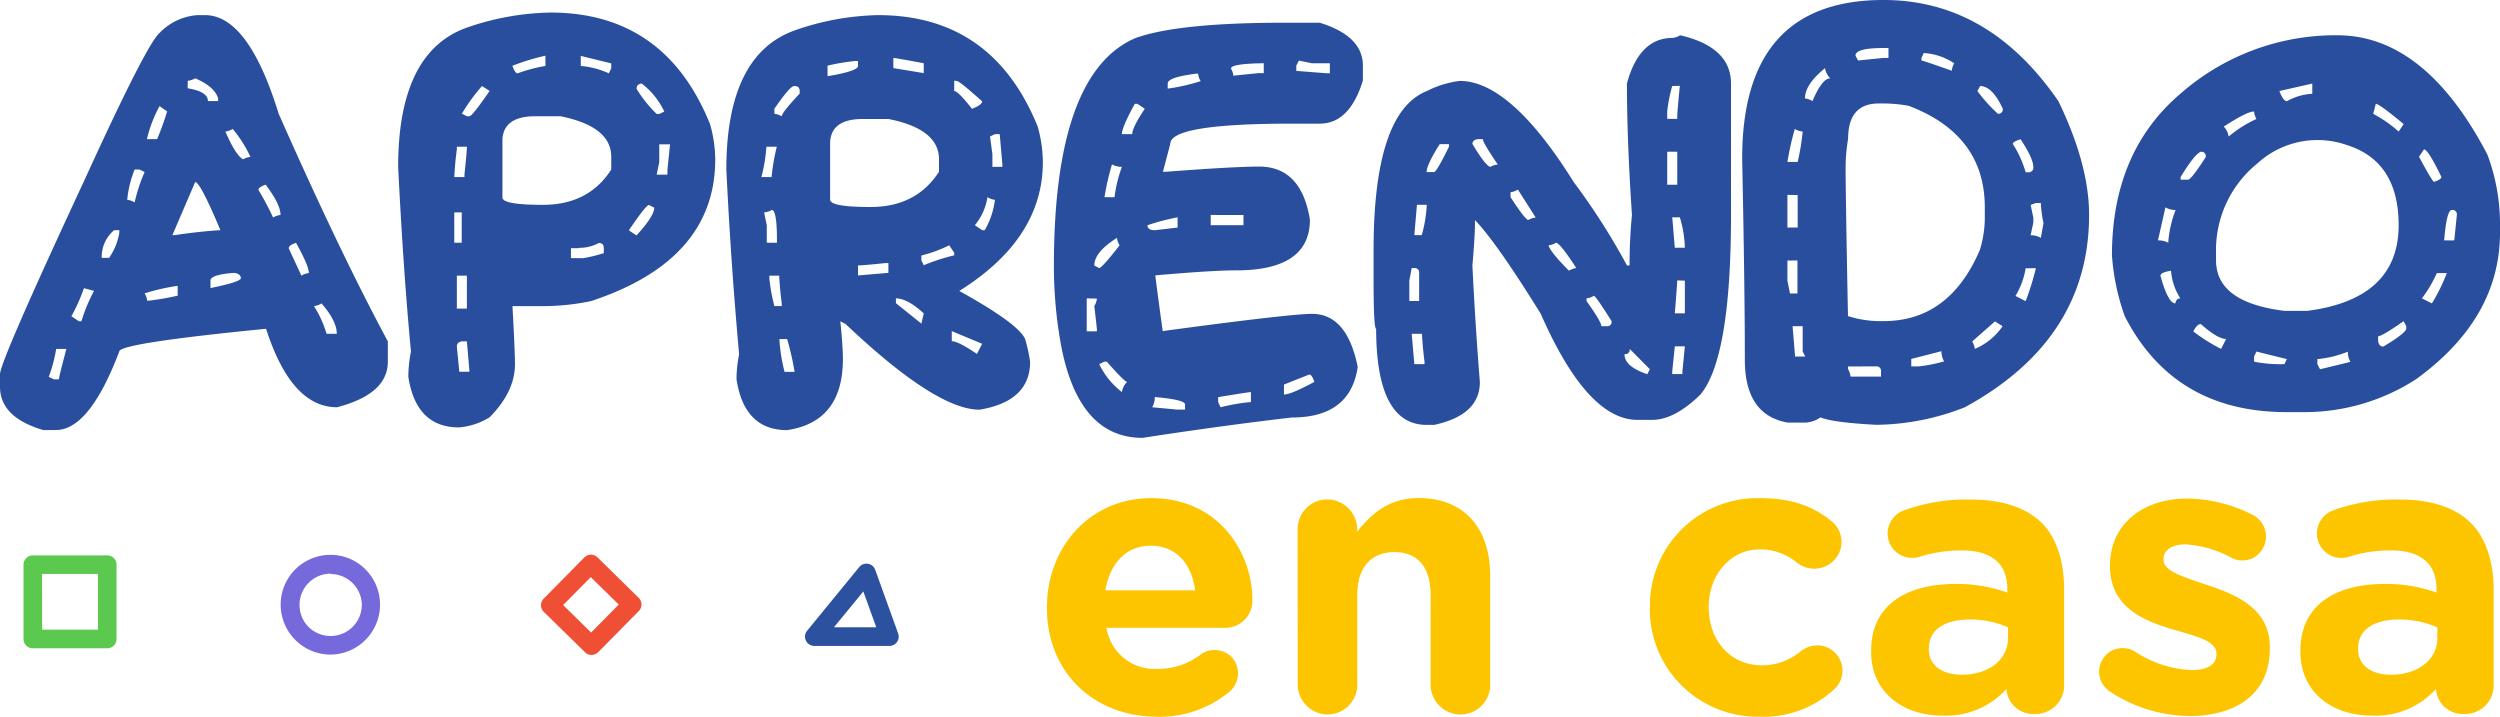
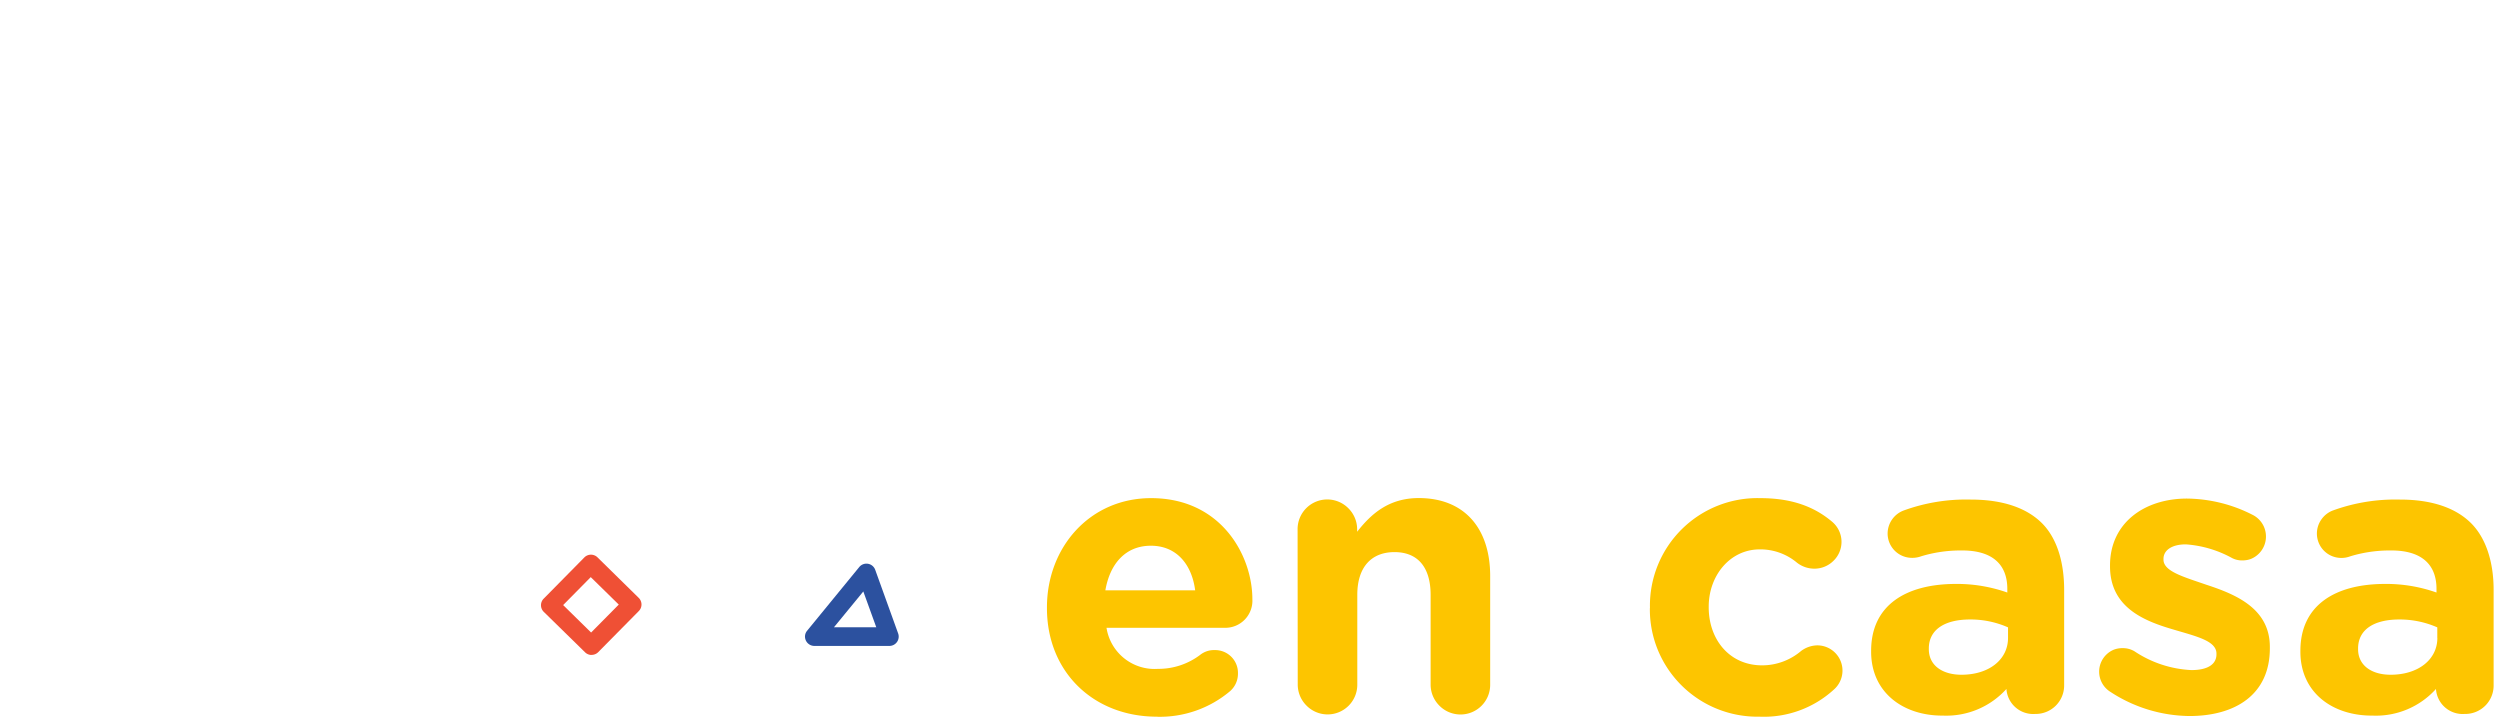
<svg xmlns="http://www.w3.org/2000/svg" width="348.8" height="100" fill="none">
-   <path d="M27.57 2.11h1.04c4.02 0 7.45 4.59 10.27 13.76 5.7 12.88 10.77 23.47 15.23 31.75v2.85c0 3-2.36 5.12-7.09 6.35-4.25 0-7.55-3.65-9.9-10.95-13.66 1.35-20.48 2.4-20.48 3.17C13.87 56.34 10.92 60 7.79 60H6.03C2.02 58.82.01 56.81 0 53.98v-1.76C0 51.04 3.89 42.1 11.66 25.4c5.84-12.8 9.37-19.74 10.6-20.8a8.09 8.09 0 015.31-2.49zM7.84 48.68a20.7 20.7 0 01-1.04 3.9l.7.34h.72c0-.23.36-1.64 1.04-4.24zm3.87-8.47a24.77 24.77 0 01-1.75 3.91l1.04.7h.36a23.35 23.35 0 011.76-4.24zm2.48-4.23h1.03a8.64 8.64 0 001.43-3.51v-.35h-.73a4.85 4.85 0 00-1.73 3.86zm4.6-12.33c-.55 1.35-.9 2.77-1.04 4.23.37.04.72.17 1.04.36.32-1.45.78-2.87 1.39-4.23l-.7-.36zm1.39 17.29c.2.31.32.67.36 1.03 1.43-.15 2.85-.4 4.25-.72v-1.37a29 29 0 00-4.64 1.06zm2.08-26.13a18.3 18.3 0 00-1.76 4.6h1.42c.54-1.27 1-2.56 1.4-3.87zm4.97 10.59l-3.18 7.41h.33a72.6 72.6 0 016.37-.7c-1.88-4.47-3.05-6.71-3.51-6.71zm-1.04-14.12v1.04c1.87.3 2.82.89 2.82 1.78h1.42v-.36c-.28-1.04-1.34-2.02-3.18-2.81-.33.18-.7.3-1.07.35zm3.18 27.88v1.03c2.82-.58 4.24-1.03 4.24-1.39 0-.35-.36-.72-1.04-.72-2.14.16-3.21.52-3.21 1.08zm2.08-20.81c.91 2.13 1.72 3.43 2.45 3.88.32-.18.67-.3 1.04-.34a17.96 17.96 0 00-2.47-3.9c-.3.19-.64.31-1 .36zm4.58 8.1a39.3 39.3 0 012.07 3.9c.32-.2.67-.31 1.04-.36 0-.99-.7-2.4-2.08-4.23-.65.24-1 .48-1 .7zm4.23 8.14l1.79 3.87c.31-.2.67-.32 1.04-.36 0-.7-.6-2.08-1.79-4.23-.65.24-1 .47-1 .72zm3.54 8.11c.77 1.2 1.36 2.5 1.76 3.87h1.43c0-1.2-.71-2.6-2.13-4.24-.3.2-.66.33-1.02.37zm33-40.95c10.65 0 18.07 5.19 22.26 15.55.47 1.6.71 3.27.73 4.94 0 9.37-5.78 15.96-17.33 19.77-2.1.44-4.22.67-6.36.7h-4.6c.24 4.33.35 7.03.35 8.1 0 2.54-1.17 5.02-3.54 7.41a9.56 9.56 0 01-4.28 1.41c-3.98 0-6.33-2.35-7.06-7.05.01-1.19.13-2.37.37-3.53-.7-7.34-1.3-15.93-1.79-25.77 0-10.66 3.18-17.13 9.54-19.41a37.24 37.24 0 0111.7-2.12zM63.74 20.47v.37a44.88 44.88 0 00-.36 3.86h1.42v-.36c.22-2.07.34-3.37.34-3.87zm-.36 9.16v4.24h1.04v-4.24zm.36 8.83v4.6h1.4v-4.6zm0 9.9l.34 3.5h1.42l-.36-4.24h-.7c-.47.09-.7.33-.7.73zM67.25 12a25.9 25.9 0 00-2.81 3.86l.7.36h.36c.26 0 1.2-1.2 2.81-3.53zm2.85 15.55c0 .69 1.88 1.03 5.64 1.03 4.26 0 7.44-1.64 9.54-4.92v-1.78c0-2.83-2.36-4.7-7.06-5.66h-3.54c-2.9 0-4.44 1.06-4.58 3.18zM71.5 9.2c.24.7.48 1.03.72 1.03 1.26-.46 2.56-.81 3.88-1.03V7.77c-1.57.35-3.1.82-4.6 1.4zm9.2 25.43h-1.04v1.38h1.76c.95-.16 1.9-.4 2.82-.69v-.7c0-.48-.24-.72-.7-.72-.87.47-1.85.7-2.84.68zm.33-26.83v1.4c1.36.12 2.68.47 3.92 1.03l.33-.7v-.69zm6.73 24.35l1.04.7c1.65-1.8 2.48-3.09 2.48-3.88l-.72-.37c-.26-.04-1.2 1.14-2.8 3.5zm1.04-19.78a17.5 17.5 0 002.82 3.53h.36l.7-.33a10.48 10.48 0 00-3.16-3.92c-.47.07-.7.3-.7.68zm3.18 7.77v2.48l-.36 1.75h1.5v-.7l.36-3.53zm30.53-18.03c10.65 0 18.07 5.19 22.27 15.55.46 1.61.7 3.27.72 4.94 0 7.13-3.88 13.13-11.66 17.99 5.54 3.08 8.6 5.32 9.18 6.71a21 21 0 01.7 3.18c0 3.67-2.36 5.9-7.06 6.68-4.05 0-10.28-3.99-18.7-11.97l-.72-.36c.25 2.33.36 4.14.36 5.28 0 5.83-2.6 9.13-7.78 9.9-3.99 0-6.34-2.36-7.06-7.08 0-1.18.13-2.35.36-3.51a617.02 617.02 0 01-1.78-25.76c0-10.67 3.18-17.15 9.54-19.42a37.18 37.18 0 0111.63-2.13zm-15.58 18.36c-.1 1.43-.33 2.85-.7 4.23h1.42a29 29 0 01.73-4.23zm-.32 9.16l.37 1.8v2.44h1.42v-.33c0-2.83-.24-4.24-.73-4.24-.32.19-.68.3-1.06.33zm.73 8.83v.36c.13 1.31.36 2.6.7 3.88h1.03v-.37a49.95 49.95 0 01-.36-3.87zm.7-23.28v.7c.36.04.72.16 1.03.35 0-.34.83-1.4 2.5-3.17v-.36c0-.47-.25-.7-.73-.7s-1.38 1.15-2.81 3.18zm.7 32.13c.09 1.54.33 3.07.72 4.57h1.4a36.8 36.8 0 00-1.04-4.57zm6.72-38.13v1.45c2.83-.47 4.25-.95 4.25-1.42v-.7h-.38c-1.3.13-2.6.35-3.88.65zm.36 18.67c0 .69 1.88 1.03 5.64 1.03 4.26 0 7.44-1.64 9.55-4.92v-1.73c0-2.83-2.36-4.7-7.06-5.63h-3.56c-2.9 0-4.42 1.03-4.57 3.17zm3.89 9.16v1.42l4.24-.36V36.7h-.37c-2.09.22-3.38.33-3.88.33zm4.93-28.94V9.5l4.24.7V8.82c-2.6-.48-4.01-.73-4.25-.73zM125 41.6v.7l3.55 2.85.33-1.42c-1.5-1.4-2.84-2.1-3.89-2.1zm3.55-5.98v.7l.33.69c1.38-.58 2.8-1.04 4.25-1.39v-.36l-.7-1.04c-1.24.63-2.55 1.1-3.9 1.43zm4.24 10.58v1.4c.59 0 1.76.6 3.51 1.78l.73-1.42zm.34-34.95v1.45c.36 0 1.18.83 2.48 2.48.94-.37 1.42-.72 1.42-1.04-2.12-1.9-3.3-2.85-3.54-2.84zm4.64 16.26a7.97 7.97 0 01-1.76 3.91l1.04.7h.33c.77-1.3 1.25-2.75 1.43-4.24a2.51 2.51 0 01-1.04-.37zm.36-8.47l.33 2.5v1.74h1.39v-.33l-.37-4.24h-.67zM179.2 3.17h4.93c4.02 1.24 6.02 3.23 6.02 6v2.07c-1.23 4-3.24 6.01-6.02 6.01h-3.88c-11.32 0-16.97.94-16.97 2.82l-1.03 3.9h.36c6.42-.49 10.77-.73 13.05-.73 3.94 0 6.3 2.47 7.1 7.4 0 4.72-3.43 7.08-10.27 7.08-2.29 0-6.06.24-11.3.7 0 .14.34 2.74 1.03 7.77 11.84-1.6 18.8-2.4 20.85-2.4 3.24 0 5.37 2.48 6.36 7.41-.69 4.7-3.75 7.05-9.18 7.05-6.08.7-13.03 1.64-20.84 2.84-5.9 0-9.67-4.23-11.33-12.7a61.3 61.3 0 01-1.04-11.3c0-17.89 3.78-28.47 11.33-31.76 3.95-1.44 10.89-2.16 20.82-2.16zm-27.58 38.46v4.6h1.42v-.36l-.36-3.17c.2-.32.32-.67.36-1.04zm1.04-4.59l.7.36c.23 0 1.19-1.03 2.84-3.17a2.74 2.74 0 01-.36-1.04c-2.1 1.32-3.16 2.6-3.16 3.85zm.7 13.76a10.85 10.85 0 003.17 3.9 2.5 2.5 0 01.73-1.42c-.24 0-1.18-.94-2.84-2.82h-.34zm1.78-27.85a35.9 35.9 0 00-1.04 4.56h1.4a18.7 18.7 0 011.03-4.23 2.9 2.9 0 01-1.37-.33zm3.19-8.47c-1.2 2.18-1.8 3.59-1.8 4.23h1.44c0-.6.58-1.78 1.75-3.53l-1.04-.7zm1.76 16.94c0 .46.35.7 1.03.7l3.18-.37v-1.43c-1.42.27-2.82.64-4.2 1.1zm1.03 23.98c0 .5-.12.99-.36 1.42l3.54.33h1.04v-.7c.04-.46-1.35-.8-4.17-1.05zm1.8-43.74v.7c1.56-.21 3.1-.56 4.6-1.04a2.4 2.4 0 01-.36-1.04h-.31c-2.63.35-3.93.77-3.93 1.38zm6 18.33v1.43h4.57V30zm1.04 25.4v.7l.33.73c1.4-.35 2.81-.6 4.24-.73V54.7c-.16 0-1.7.23-4.52.7zm1.76-45.86c.2.31.32.67.36 1.03l3.51-.36h.73V8.83h-.37c-2.77.05-4.18.3-4.18.7zm7.42 44.12v1.39c.7 0 2.08-.6 4.24-1.76-.24-.71-.48-1.03-.7-1.03zm2.08-45.2l-.36.71v.73l4.23.33h.45V8.83h-2.48zm53.19-3.53c4.72 1.09 7.09 3.33 7.1 6.72V30c0 13.31-1.43 21.66-4.27 25.05-2.41 2.35-4.65 3.53-6.7 3.53h-2.08c-4.67 0-9.17-4.94-13.5-14.81-4.05-6.53-7.1-10.9-9.17-13.07v.36c0 1.23-.12 3.23-.36 5.99a518 518 0 001.04 16.24c0 3.06-2.08 5.06-6.37 5.99h-1.04c-4.7 0-7.05-4.47-7.06-13.4-.24 0-.36-2.35-.36-7.05v-3.9c0-12.84 2.47-20.25 7.42-22.22 1.44-.74 3-1.22 4.6-1.42 4.73 0 10.03 4.7 15.91 14.12A93.15 93.15 0 01227 37.04h.36c-.01-2.35.1-4.7.33-7.05-.47-7-.7-13.12-.7-18.35 1.15-4.24 3.28-6.35 6.36-6.35.38-.04.74-.16 1.06-.37zM196.96 37.4l-.33 1.76V42H198v-3.9a.6.6 0 00-.41-.67.62.62 0 00-.28-.03zm0 9.17l.37 4.23h1.42v-.33a50.18 50.18 0 01-.36-3.9zm.73-18l-.36 4.24h1.03c.4-1.38.63-2.8.7-4.24zm3.18-8.46c-1.22 1.92-1.83 3.24-1.83 3.9h1.04c.23 0 .93-1.18 2.08-3.54v-.36zm4.58 0c1.24 2.07 2.07 3.11 2.48 3.17a2.7 2.7 0 011.04-.33c-1.41-2.07-2.08-3.2-2.08-3.54h-.7c-.52.08-.76.32-.76.7zm5.3 6.7v.7c1.36 2.08 2.2 3.18 2.48 3.18.32-.18.67-.3 1.03-.34l-2.48-3.9c-.32.2-.68.33-1.06.37zm5.3 7.42c.17.62 1.12 1.8 2.85 3.54.31-.2.67-.32 1.03-.37-1.53-2.35-2.48-3.53-2.84-3.53-.32.2-.68.32-1.06.36zm5.3 7.4V42c1.38 1.93 2.07 3.1 2.07 3.51h.73a.61.61 0 00.7-.7c-1.48-2.36-2.3-3.54-2.49-3.54-.3.2-.66.33-1.03.36zm6.03 7.05a.64.64 0 01-.18.55.64.64 0 01-.55.18c0 1.17 1.04 2.07 3.18 2.8l.36-.69zM233.31 12a21.47 21.47 0 00-.7 3.54v1.04h1.4v-.37c0-.38.12-1.79.36-4.23zm-.7 9.17v4.6h1.4v-4.6zm.7 9.15l.36 4.24h1.4a15.76 15.76 0 00-.7-4.24zm.36 18l-.36 3.5v.37h1.42v-.37l.34-3.5zm.34-9.2c0 .15-.1 1.68-.34 4.6h1.4v-4.56zM262.8 0c9.8 0 17.92 4.7 24.39 14.12 2.85 5.89 4.28 11.18 4.28 15.87 0 11.58-5.78 20.52-17.33 26.83a34.42 34.42 0 01-12.36 2.45c-4.12-.22-6.71-.57-7.78-1.04-.61.43-1.33.68-2.08.73h-2.5c-4-.7-6-3.64-5.98-8.84 0-6.36-.12-15.65-.37-27.87C243.02 7.4 249.6-.01 262.81 0zm-12.39 17.99a40.63 40.63 0 00-1.03 4.6h1.43c.33-1.4.56-2.81.7-4.24a2.44 2.44 0 01-1.1-.36zm-1.03 9.2v4.56h1.43v-4.54zm0 9.16v2.8l.36 1.79h1.04v-4.6zm.72 9.16l.35 4.23h1.42l-.36-.7v-3.53zm1.74-31.77c.36.04.72.17 1.04.36.88-2.07 1.7-3.17 2.48-3.17a2.53 2.53 0 01-.73-1.42c-1.86 1.5-2.8 2.91-2.8 4.23zm5.66 9.89c0 1.88.1 8.7.33 20.47a15 15 0 004.98.7c6.1 0 10.57-3.3 13.41-9.9.43-1.37.66-2.8.7-4.24v-1.73c0-6.74-3.53-11.46-10.6-14.16-1.05-.2-2.12-.3-3.18-.33h-1.04c-2.83 0-4.25 1.64-4.25 4.92a24.27 24.27 0 00-.35 4.29zm.33 27.5v.37c.2.32.32.67.36 1.04h4.25v-.73a.63.63 0 00-.18-.52.63.63 0 00-.52-.17zm1.04-43.39l.36.7 3.55-.36h.7V6.7h-.7c-2.58 0-3.9.35-3.9 1.05zm7.79 42.34v1.04h1.04c1.2-.13 2.38-.37 3.54-.7a2.84 2.84 0 01-.37-1.42zm1.75-42.7l-.33.7v.36c.12 0 1.54.48 4.24 1.43.03-.37.15-.72.33-1.04a8.61 8.61 0 00-4.22-1.43zm9.93 37.46l-3.18 2.8c.2.32.32.67.36 1.04a8.78 8.78 0 003.88-3.17zm-2.08-32.81l-.37.67c.84 1.15 1.8 2.2 2.85 3.17a.62.62 0 00.52-.17.62.62 0 00.17-.52c-.97-2.12-2.04-3.18-3.2-3.18zm4.6 8.1a15.14 15.14 0 011.76 3.9h.36a.63.63 0 00.69-.44.7.7 0 00.02-.29c0-.8-.6-2.07-1.77-3.87-.75.23-1.1.45-1.1.68zm1.76 17.3a10.9 10.9 0 01-1.42 3.86l1.42.73c.57-1.5 1.05-3.04 1.43-4.6zm.7-8.84l.37 1.78v.7l-.38 1.76c.5-.02 1 .11 1.43.36l.37-2.07c-.2-.92-.33-1.86-.37-2.8h-.69zM326.1 4.92c8.14 0 15.12 5.53 20.92 16.6a27.45 27.45 0 011.78 9.5v1.43c0 7.97-3.9 14.8-11.7 20.45-4.63 3-10.04 4.6-15.57 4.6h-2.5c-10.49 0-18.02-4.47-22.59-13.4a31.44 31.44 0 01-1.78-8.47c0-9.62 3.19-17.15 9.58-22.58a32.78 32.78 0 0121.86-8.13zm-23.98 24.01l-1.04 4.6c.5 0 .99.1 1.43.34.11-1.57.46-3.11 1.03-4.57-.5 0-.99-.12-1.42-.37zm-.7 9.53c.71 2.58 1.42 3.87 2.08 3.87.09-.46.31-.7.7-.7a8.36 8.36 0 01-1.3-3.86c-1.05.18-1.47.41-1.47.69zm2.82-13.76v.37h1.04c.28 0 1.11-1.04 2.48-3.18 0-.48-.23-.72-.7-.72-.58.22-1.53 1.4-2.82 3.53zm1.77 21.54a23.9 23.9 0 003.88 2.44l.7-1.39c-.8 0-1.97-.69-3.52-2.07-.34-.03-.7.31-1.06 1.02zm21.66-25.92a12.42 12.42 0 00-12.72 2.48 15.56 15.56 0 00-5.77 12.49v1.03c0 3.92 3.18 6.27 9.55 7.05h3.19c8.48-1.1 12.73-5.08 12.74-11.95 0-5.82-2.32-9.53-6.97-11.1zm-17.42-2.67c.37.38.61.87.69 1.4a16.87 16.87 0 013.88-2.45c-.18-.32-.3-.68-.33-1.04-.62-.02-2.05.68-4.22 2.1zm4.57 31.4l-.33.69v.72c1.4.28 2.82.39 4.24.34l.33-.7zm3.2-36.35c.36.94.72 1.42 1.04 1.42a8.2 8.2 0 013.55-1.04v-1.42zm5.3 37.4v.7l.37.72 4.24-1.03a2.82 2.82 0 01-.36-1.42c-1.36.54-2.79.9-4.24 1.03zm8.15-35.62l-.36 1.4c1.27.68 2.46 1.5 3.55 2.47l.7-1.04c-2.3-1.9-3.58-2.83-3.89-2.83zm.33 32.45v.7c.09.48.32.72.73.72 2.08-1.24 3.12-2.07 3.19-2.48v-.36l-.37-.7c-2 1.4-3.18 2.1-3.55 2.1zm6.4-26.1l-.7 1.04c1.25 2.34 1.97 3.5 2.08 3.5.7-.21 1.04-.45 1.04-.69-1.23-2.54-2.03-3.82-2.42-3.84zm1.79 17.27a18.83 18.83 0 01-2.08 3.53l1.39.7a25.85 25.85 0 002.08-4.23zm1.04-4.56h1.39l.36-3.55a.62.62 0 00-.17-.52.6.6 0 00-.53-.17c-.48-.01-.84 1.4-1.07 4.24z" fill="#294e9e" />
  <path d="M161.4 99.99c-8.82 0-15.33-6.22-15.33-15.14v-.11c0-8.36 5.96-15.24 14.53-15.24 9.8 0 14.13 8.03 14.13 14.1a3.78 3.78 0 01-3.9 3.99h-16.45a6.79 6.79 0 007.17 5.73 9.65 9.65 0 005.92-1.97 3.1 3.1 0 012.02-.65 3.18 3.18 0 013.23 3.27 3.23 3.23 0 01-1.1 2.46A15.19 15.19 0 01161.4 100zm5.35-17.63c-.49-3.72-2.68-6.22-6.18-6.22-3.5 0-5.7 2.46-6.35 6.22zm14.29-8.5a4.14 4.14 0 017.1-2.93 4.14 4.14 0 011.21 2.93v.33c1.92-2.45 4.38-4.7 8.6-4.7 6.3 0 9.96 4.15 9.96 10.88v15.14a4.14 4.14 0 01-7.1 2.93 4.14 4.14 0 01-1.21-2.93V83c0-3.94-1.86-5.97-5.04-5.97-3.17 0-5.19 2.03-5.19 5.97v12.5a4.14 4.14 0 01-7.09 2.94 4.14 4.14 0 01-1.22-2.93zm49.16 10.99v-.11a15 15 0 0115.37-15.24c4.44 0 7.56 1.2 10.02 3.27a3.67 3.67 0 01.2 5.49 3.75 3.75 0 01-2.66 1.08c-.88 0-1.73-.3-2.41-.83a7.96 7.96 0 00-5.2-1.86c-4.15 0-7.12 3.66-7.12 7.98v.1c0 4.5 2.9 8.1 7.45 8.1 2 0 3.94-.72 5.47-2.03a3.9 3.9 0 012.24-.76 3.52 3.52 0 012.3 6.17 14.46 14.46 0 01-10.38 3.78 15.02 15.02 0 01-14.17-9.29 14.93 14.93 0 01-1.12-5.85zm30.86 6.07v-.12c0-6.38 4.88-9.33 11.83-9.33 2.44-.02 4.87.39 7.17 1.2v-.51c0-3.45-2.13-5.36-6.29-5.36-1.95-.02-3.89.25-5.75.82-.39.14-.8.21-1.2.21a3.4 3.4 0 01-3.46-3.39 3.45 3.45 0 012.25-3.22c3-1.09 6.16-1.6 9.34-1.52 4.55 0 7.83 1.2 9.92 3.27 2.09 2.07 3.12 5.41 3.12 9.33v13.33a3.97 3.97 0 01-4.05 3.98 3.74 3.74 0 01-4-3.44v-.05a11.3 11.3 0 01-8.87 3.72c-5.46.04-10.01-3.17-10.01-8.92zm19.1-1.91v-1.48a12.94 12.94 0 00-5.3-1.1c-3.56 0-5.75 1.43-5.75 4.05v.1c0 2.24 1.87 3.56 4.55 3.56 3.88 0 6.5-2.14 6.5-5.13zm14.3 7.53a3.32 3.32 0 01.42-5.88c.4-.16.84-.24 1.27-.23.58-.01 1.14.14 1.64.43a15.6 15.6 0 007.95 2.63c2.4 0 3.5-.88 3.5-2.2v-.1c0-1.8-2.85-2.41-6.08-3.38-4.1-1.2-8.77-3.11-8.77-8.8v-.12c0-5.95 4.82-9.33 10.74-9.33 3.17.04 6.27.8 9.09 2.24a3.38 3.38 0 01-.1 6.15c-.4.17-.84.24-1.27.24a2.99 2.99 0 01-1.54-.39 15.6 15.6 0 00-6.34-1.85c-2.03 0-3.12.87-3.12 2.02v.11c0 1.64 2.8 2.4 5.97 3.5 4.16 1.36 8.87 3.33 8.87 8.68v.19c0 6.5-4.87 9.45-11.22 9.45a20.47 20.47 0 01-11.01-3.36zm26.49-5.62v-.12c0-6.38 4.87-9.33 11.82-9.33a21 21 0 017.17 1.2v-.51c0-3.45-2.14-5.36-6.29-5.36-1.95-.02-3.89.25-5.75.82a3.47 3.47 0 01-2.53-.03 3.4 3.4 0 01-1.5-5.1c.4-.58.96-1.02 1.62-1.27 3-1.09 6.16-1.6 9.35-1.52 4.53 0 7.81 1.2 9.9 3.27 2.09 2.07 3.17 5.41 3.17 9.33v13.33a3.96 3.96 0 01-4.05 3.98 3.73 3.73 0 01-3.99-3.44v-.05a11.27 11.27 0 01-8.87 3.72c-5.51.04-10.05-3.17-10.05-8.92zm19.1-1.91v-1.48a13.05 13.05 0 00-5.3-1.1c-3.57 0-5.75 1.43-5.75 4.05v.1c0 2.24 1.86 3.56 4.54 3.56 3.88 0 6.52-2.14 6.52-5.13z" fill="#fdc500" />
  <path d="M82.54 91.38a1.29 1.29 0 01-.91-.37l-5.77-5.65a1.3 1.3 0 010-1.84l5.67-5.75a1.3 1.3 0 011.84 0l5.75 5.65a1.3 1.3 0 010 1.84L83.45 91a1.3 1.3 0 01-.91.37zm-3.97-6.96l3.9 3.83 3.86-3.9-3.91-3.83z" fill="#ef5035" />
  <path d="M124.11 90.12h-10.5a1.31 1.31 0 01-1.29-1.45c.03-.25.13-.48.29-.67l7.26-8.87a1.3 1.3 0 012.24.37l3.2 8.88a1.3 1.3 0 01-1.23 1.74zm-7.76-2.6h5.91l-1.81-5z" fill="#2c519f" />
-   <path d="M46.12 91.33a6.98 6.98 0 01-6.83-8.32 6.95 6.95 0 019.5-5.06 6.97 6.97 0 01-2.67 13.38zm0-11.3a4.37 4.37 0 00-3.08 7.43 4.36 4.36 0 007.44-3.07 4.35 4.35 0 00-4.36-4.3z" fill="#7669db" />
-   <path d="M14.96 90.45H4.58a1.3 1.3 0 01-1.3-1.3V78.8a1.3 1.3 0 011.3-1.31h10.38a1.3 1.3 0 011.3 1.25V89.1a1.3 1.3 0 01-1.3 1.35zm-9.08-2.6h7.79v-7.77h-7.8z" fill="#5bc94f" />
</svg>